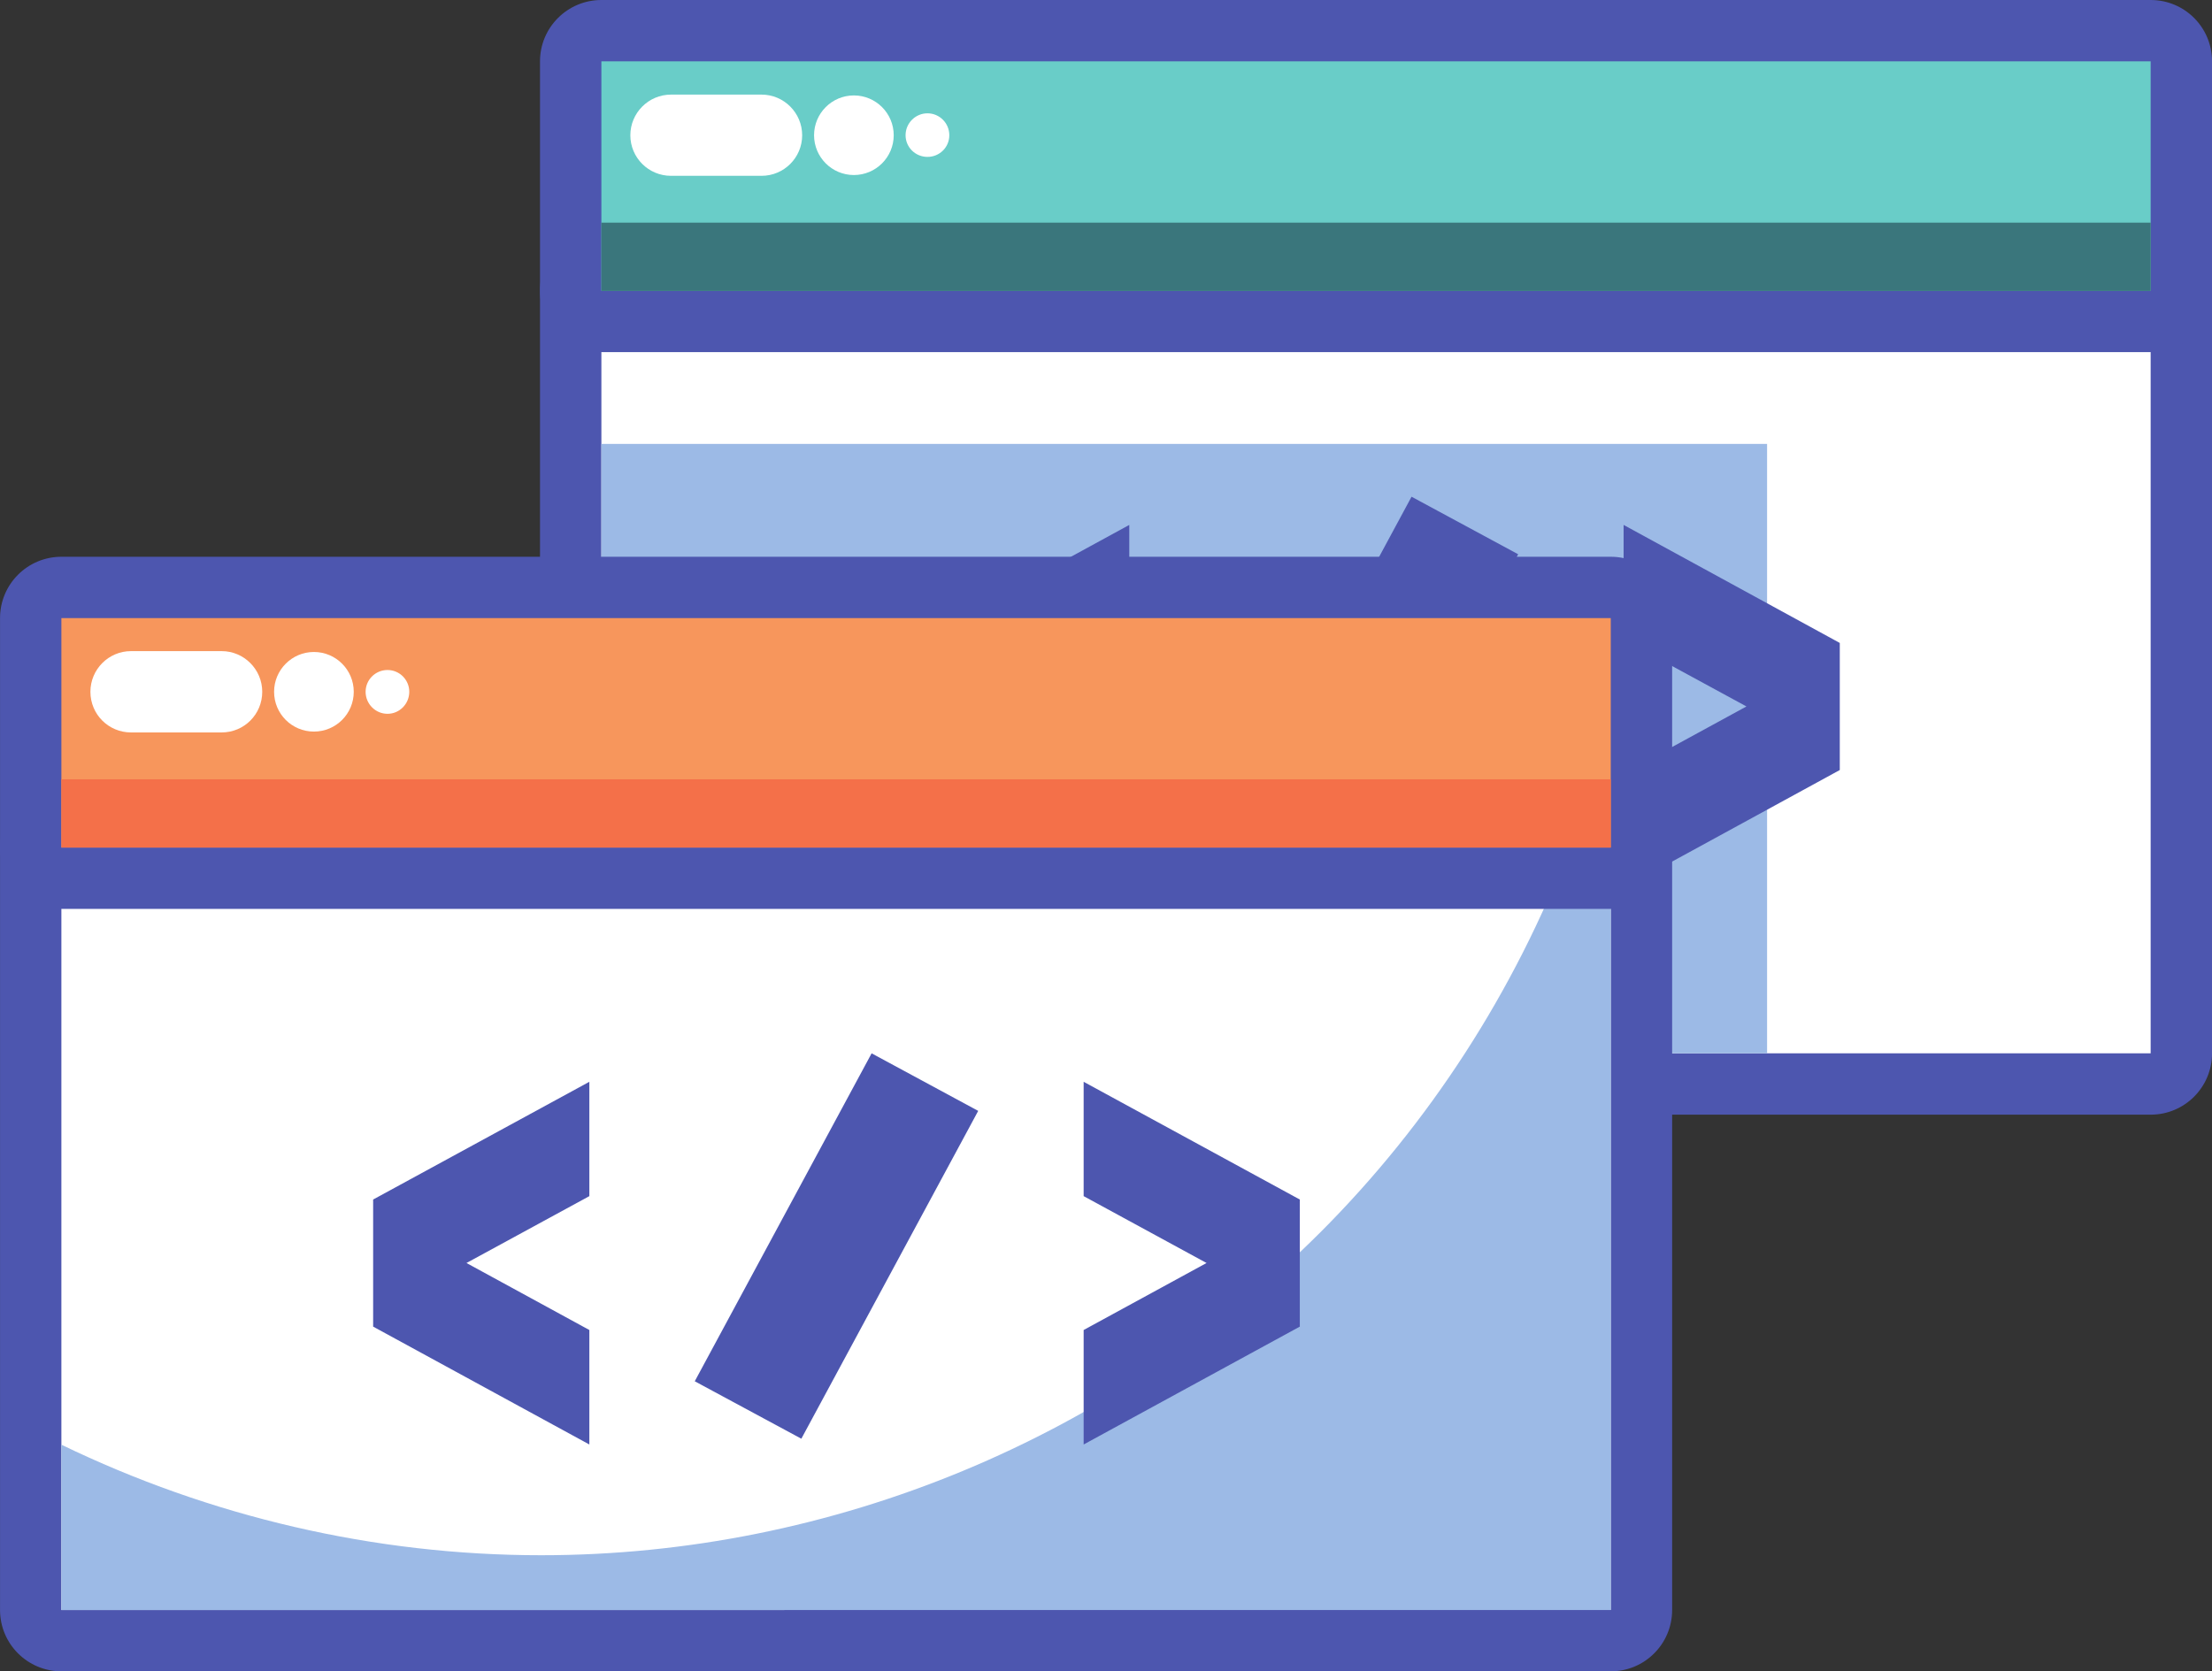
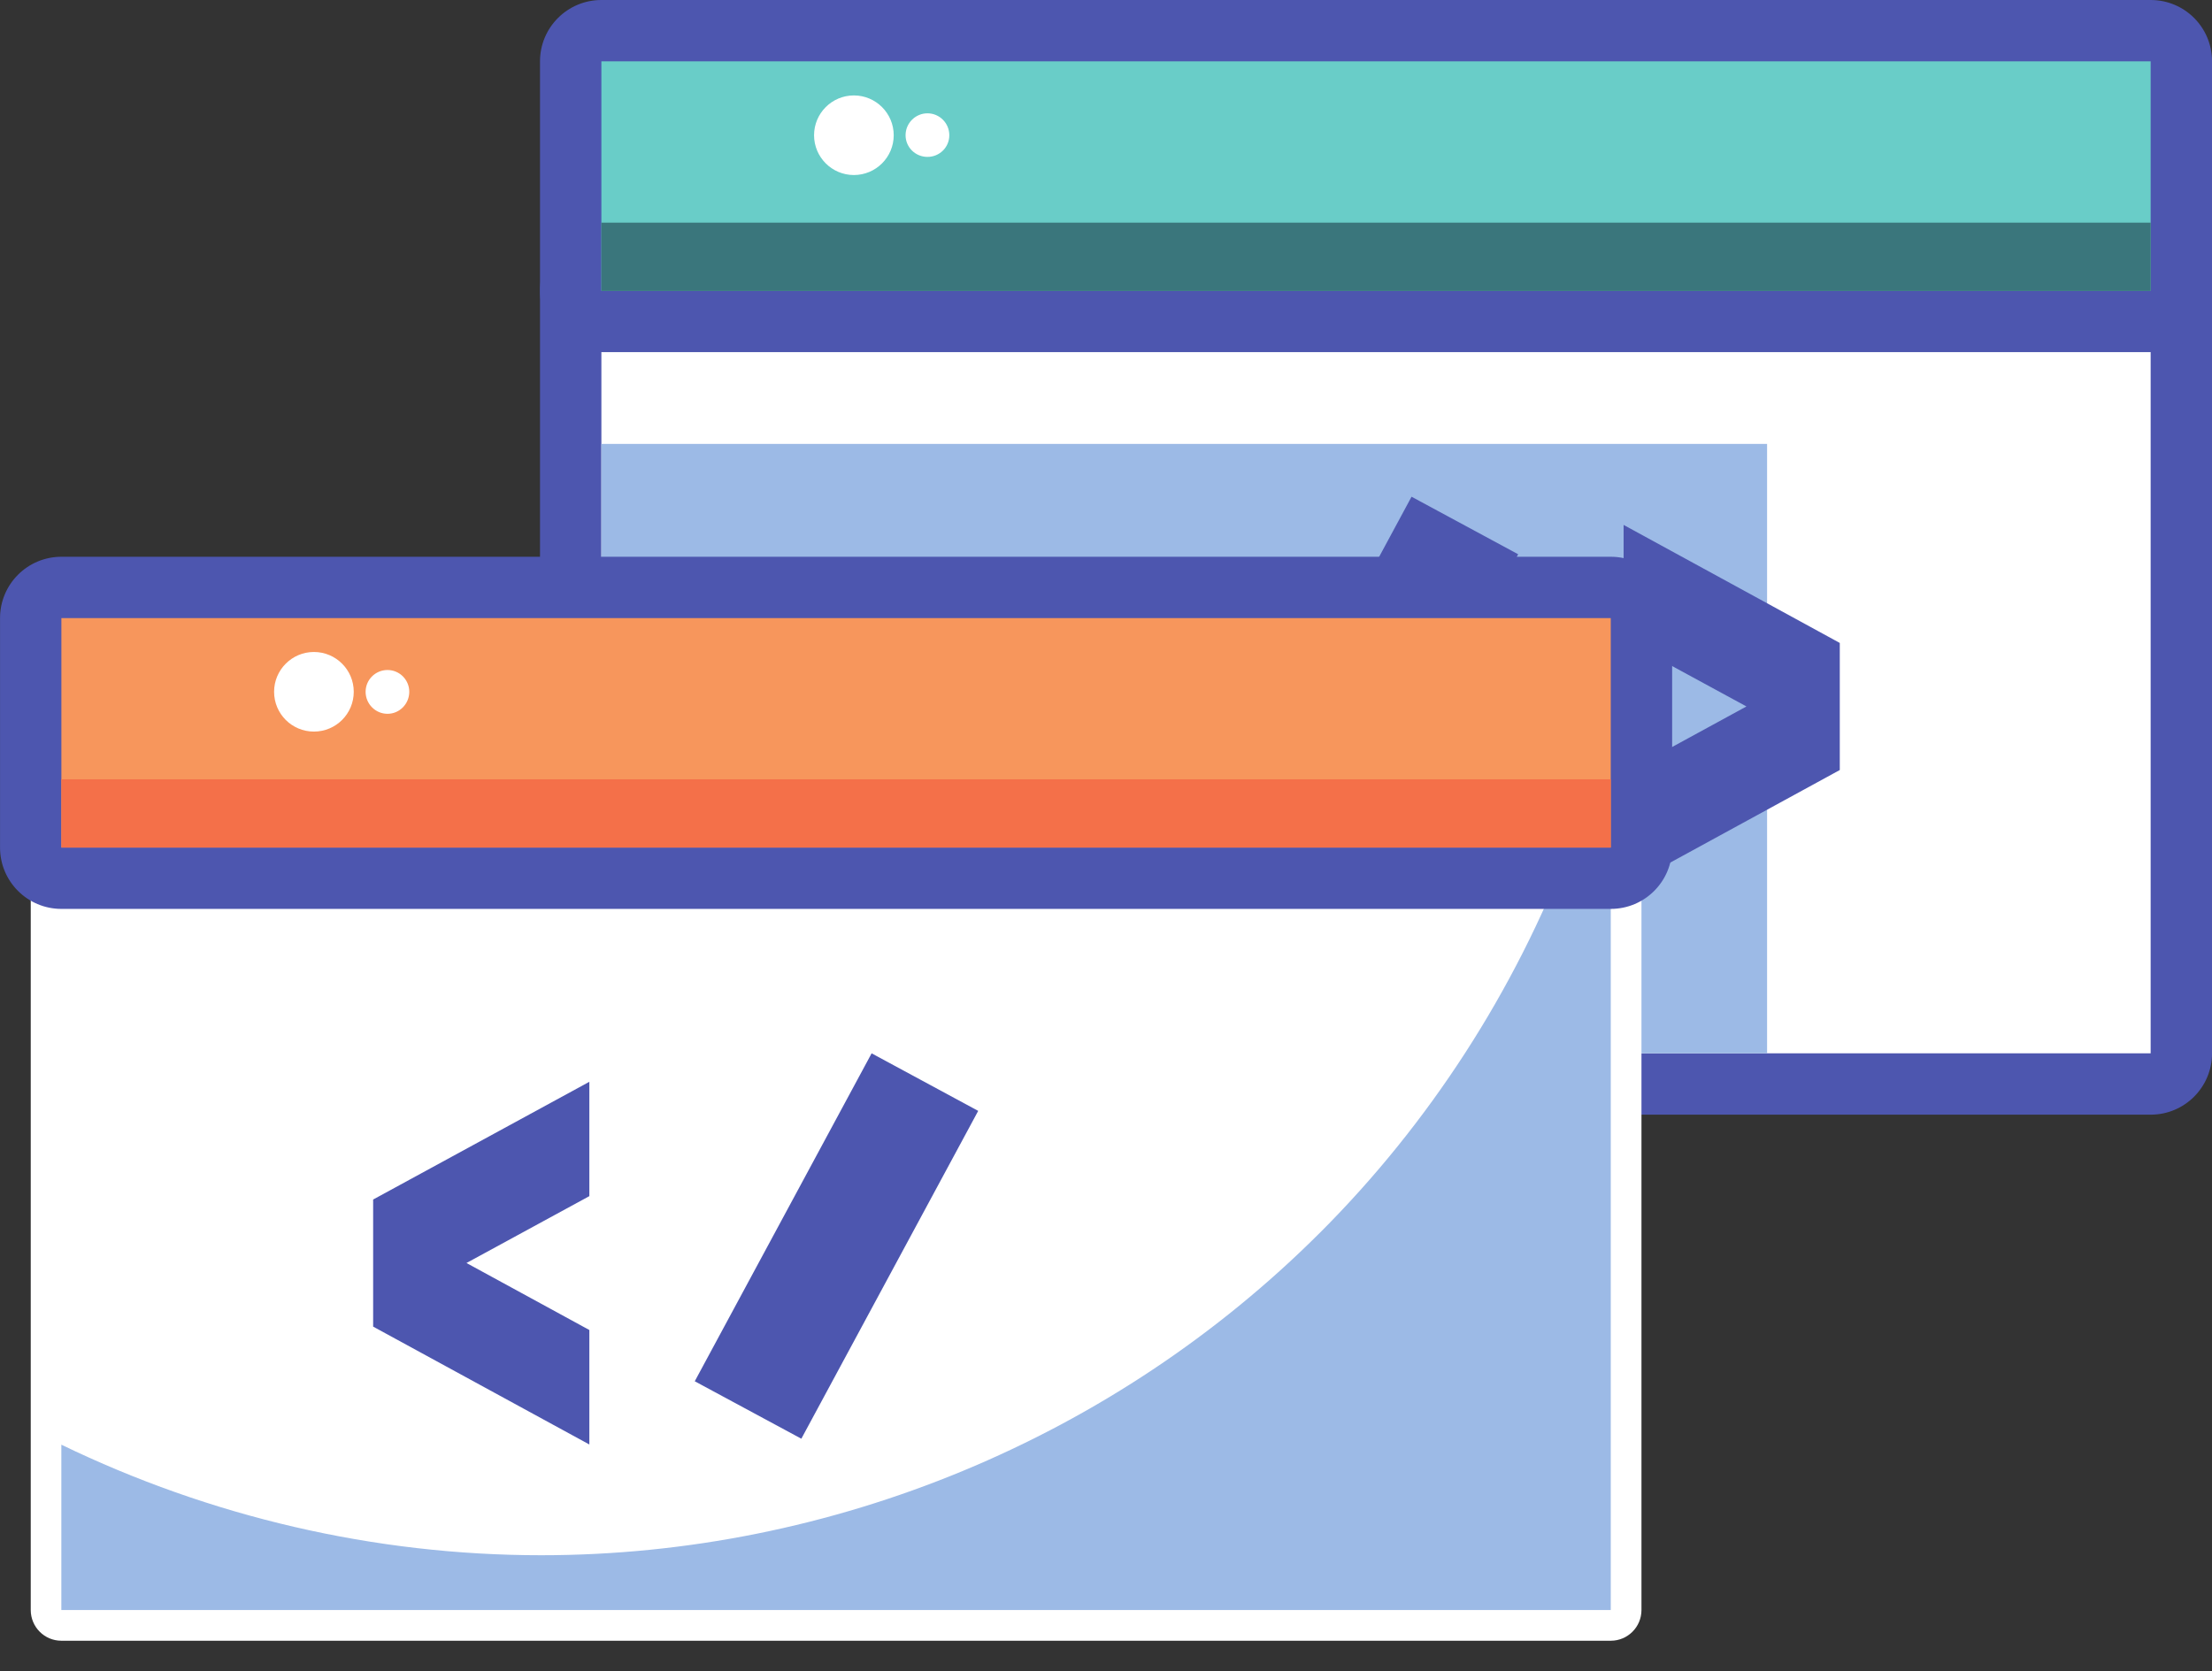
<svg xmlns="http://www.w3.org/2000/svg" xmlns:ns1="http://www.inkscape.org/namespaces/inkscape" xmlns:ns2="http://sodipodi.sourceforge.net/DTD/sodipodi-0.dtd" width="61.948mm" height="46.817mm" viewBox="0 0 61.948 46.817" version="1.1" id="svg5499" ns1:version="0.92.4 (5da689c313, 2019-01-14)" ns2:docname="build.svg">
  <rect x="0" y="0" width="61.948" height="46.817" fill="#333333" stroke="none" />
  <defs id="defs5493" />
  <g ns1:label="Layer 1" ns1:groupmode="layer" id="layer1" transform="translate(-74.859,-125.425)">
    <path d="m 91.701,155.788 c -0.474,0 -0.859,-0.381 -0.859,-0.857 v -21.357 c 0,-0.476 0.385,-0.861 0.859,-0.861 h 43.389 c 0.476,0 0.861,0.385 0.861,0.861 v 21.357 c 0,0.476 -0.385,0.857 -0.861,0.857 H 91.701" style="fill:#ffffff;fill-opacity:1;fill-rule:nonzero;stroke:none;stroke-width:0.035" id="path830" ns1:connector-curvature="0" />
    <path d="M 135.089,131.856 H 91.701 c -0.948,0 -1.719,0.769 -1.719,1.718 v 21.357 c 0,0.945 0.77,1.718 1.719,1.718 h 43.389 c 0.953,0 1.718,-0.773 1.718,-1.718 v -21.357 c 0,-0.949 -0.766,-1.718 -1.718,-1.718 z m 0,1.718 V 154.931 H 91.701 v -21.357 h 43.389" style="fill:#4d56af;fill-opacity:1;fill-rule:nonzero;stroke:none;stroke-width:0.035" id="path832" ns1:connector-curvature="0" />
    <path d="M 91.701,154.931 V 137.86 H 124.347 V 154.931 H 91.701" style="fill:#9cbae6;fill-opacity:1;fill-rule:nonzero;stroke:none;stroke-width:0.035" id="path834" ns1:connector-curvature="0" />
    <path d="m 91.701,134.431 c -0.474,0 -0.859,-0.385 -0.859,-0.857 v -6.431 c 0,-0.473 0.385,-0.857 0.859,-0.857 h 43.389 c 0.476,0 0.861,0.385 0.861,0.857 v 6.431 c 0,0.473 -0.385,0.857 -0.861,0.857 H 91.701" style="fill:#69cdc8;fill-opacity:1;fill-rule:nonzero;stroke:none;stroke-width:0.035" id="path836" ns1:connector-curvature="0" />
    <path d="M 135.089,125.425 H 91.701 c -0.948,0 -1.719,0.769 -1.719,1.718 v 6.431 c 0,0.945 0.77,1.714 1.719,1.714 h 43.389 c 0.953,0 1.718,-0.769 1.718,-1.714 v -6.431 c 0,-0.949 -0.766,-1.718 -1.718,-1.718 z m 0,1.718 v 6.431 H 91.701 v -6.431 h 43.389" style="fill:#4d56af;fill-opacity:1;fill-rule:nonzero;stroke:none;stroke-width:0.035" id="path838" ns1:connector-curvature="0" />
    <path d="m 91.701,131.662 v 1.912 h 43.389 v -1.912 H 91.701" style="fill:#3a767c;fill-opacity:1;fill-rule:nonzero;stroke:none;stroke-width:0.035" id="path840" ns1:connector-curvature="0" />
    <path d="m 98.772,130.328 c -0.616,0 -1.115,-0.501 -1.115,-1.115 0,-0.614 0.499,-1.115 1.115,-1.115 0.617,0 1.116,0.501 1.116,1.115 0,0.614 -0.499,1.115 -1.116,1.115" style="fill:#ffffff;fill-opacity:1;fill-rule:nonzero;stroke:none;stroke-width:0.035" id="path842" ns1:connector-curvature="0" />
    <path d="m 100.833,129.82 c -0.336,0 -0.613,-0.268 -0.613,-0.607 0,-0.339 0.277,-0.614 0.613,-0.614 0.338,0 0.612,0.275 0.612,0.614 0,0.339 -0.274,0.607 -0.612,0.607" style="fill:#ffffff;fill-opacity:1;fill-rule:nonzero;stroke:none;stroke-width:0.035" id="path844" ns1:connector-curvature="0" />
-     <path d="m 93.65,130.35 c -0.627,0 -1.138,-0.508 -1.138,-1.136 v 0 c 0,-0.628 0.512,-1.139 1.138,-1.139 h 2.537 c 0.627,0 1.137,0.512 1.137,1.139 v 0 c 0,0.628 -0.51,1.136 -1.137,1.136 H 93.65" style="fill:#ffffff;fill-opacity:1;fill-rule:nonzero;stroke:none;stroke-width:0.035" id="path846" ns1:connector-curvature="0" />
-     <path d="m 106.485,140.129 -6.055,3.306 v 3.56 l 6.055,3.306 v -3.21 l -3.441,-1.877 3.441,-1.87 v -3.214" style="fill:#4d56af;fill-opacity:1;fill-rule:nonzero;stroke:none;stroke-width:0.035" id="path848" ns1:connector-curvature="0" />
    <path d="m 120.329,140.129 6.054,3.306 v 3.56 l -6.054,3.306 v -3.21 l 3.44,-1.877 -3.44,-1.87 v -3.214" style="fill:#4d56af;fill-opacity:1;fill-rule:nonzero;stroke:none;stroke-width:0.035" id="path850" ns1:connector-curvature="0" />
    <path d="m 117.376,140.951 -4.953,9.186 -2.986,-1.612 4.953,-9.186 2.986,1.612" style="fill:#4d56af;fill-opacity:1;fill-rule:nonzero;stroke:none;stroke-width:0.035" id="path852" ns1:connector-curvature="0" />
    <path d="m 76.578,171.385 c -0.474,0 -0.858,-0.385 -0.858,-0.861 v -21.357 c 0,-0.476 0.385,-0.861 0.858,-0.861 h 43.392 c 0.474,0 0.859,0.385 0.859,0.861 v 21.357 c 0,0.476 -0.385,0.861 -0.859,0.861 H 76.578" style="fill:#ffffff;fill-opacity:1;fill-rule:nonzero;stroke:none;stroke-width:0.035" id="path854" ns1:connector-curvature="0" />
-     <path d="M 119.969,147.449 H 76.578 c -0.948,0 -1.718,0.769 -1.718,1.718 v 21.357 c 0,0.949 0.77,1.718 1.718,1.718 h 43.392 c 0.95,0 1.718,-0.769 1.718,-1.718 v -21.357 c 0,-0.949 -0.769,-1.718 -1.718,-1.718 z m 0,1.718 v 21.357 H 76.578 v -21.357 h 43.392" style="fill:#4d56af;fill-opacity:1;fill-rule:nonzero;stroke:none;stroke-width:0.035" id="path856" ns1:connector-curvature="0" />
    <path d="m 111.825,159.955 c -5.757,5.757 -13.662,9.035 -21.809,9.035 -4.679,0 -9.28,-1.083 -13.439,-3.097 v 4.632 h 43.392 v -21.357 h -1.157 c -1.539,4.015 -3.907,7.708 -6.987,10.788" style="fill:#9cbae6;fill-opacity:1;fill-rule:nonzero;stroke:none;stroke-width:0.035" id="path858" ns1:connector-curvature="0" />
    <path d="m 76.578,150.027 c -0.474,0 -0.858,-0.388 -0.858,-0.861 v -6.428 c 0,-0.476 0.385,-0.861 0.858,-0.861 h 43.392 c 0.474,0 0.859,0.385 0.859,0.861 v 6.428 c 0,0.473 -0.385,0.861 -0.859,0.861 H 76.578" style="fill:#f7965c;fill-opacity:1;fill-rule:nonzero;stroke:none;stroke-width:0.035" id="path860" ns1:connector-curvature="0" />
    <path d="M 119.969,141.021 H 76.578 c -0.948,0 -1.718,0.769 -1.718,1.718 v 6.428 c 0,0.949 0.77,1.718 1.718,1.718 h 43.392 c 0.95,0 1.718,-0.769 1.718,-1.718 v -6.428 c 0,-0.949 -0.769,-1.718 -1.718,-1.718 z m 0,1.718 v 6.428 H 76.578 v -6.428 h 43.392" style="fill:#4d56af;fill-opacity:1;fill-rule:nonzero;stroke:none;stroke-width:0.035" id="path862" ns1:connector-curvature="0" />
    <path d="m 76.578,147.255 v 1.912 h 43.392 v -1.912 H 76.578" style="fill:#f47049;fill-opacity:1;fill-rule:nonzero;stroke:none;stroke-width:0.035" id="path864" ns1:connector-curvature="0" />
    <path d="m 83.65,145.918 c -0.615,0 -1.115,-0.497 -1.115,-1.115 0,-0.614 0.5,-1.115 1.115,-1.115 0.617,0 1.116,0.501 1.116,1.115 0,0.617 -0.499,1.115 -1.116,1.115" style="fill:#ffffff;fill-opacity:1;fill-rule:nonzero;stroke:none;stroke-width:0.035" id="path866" ns1:connector-curvature="0" />
    <path d="m 85.711,145.42 c -0.339,0 -0.613,-0.279 -0.613,-0.617 0,-0.335 0.274,-0.61 0.613,-0.61 0.338,0 0.61,0.275 0.61,0.61 0,0.339 -0.273,0.617 -0.61,0.617" style="fill:#ffffff;fill-opacity:1;fill-rule:nonzero;stroke:none;stroke-width:0.035" id="path868" ns1:connector-curvature="0" />
-     <path d="m 78.528,145.942 c -0.627,0 -1.137,-0.504 -1.137,-1.139 v 0 c 0,-0.628 0.51,-1.139 1.137,-1.139 h 2.538 c 0.627,0 1.137,0.512 1.137,1.139 v 0 c 0,0.635 -0.51,1.139 -1.137,1.139 h -2.538" style="fill:#ffffff;fill-opacity:1;fill-rule:nonzero;stroke:none;stroke-width:0.035" id="path870" ns1:connector-curvature="0" />
    <path d="m 91.364,155.728 -6.055,3.298 v 3.56 l 6.055,3.302 v -3.207 l -3.441,-1.877 3.441,-1.873 v -3.203" style="fill:#4d56af;fill-opacity:1;fill-rule:nonzero;stroke:none;stroke-width:0.035" id="path872" ns1:connector-curvature="0" />
-     <path d="m 105.207,155.728 6.054,3.298 v 3.56 l -6.054,3.302 v -3.207 l 3.442,-1.877 -3.442,-1.873 v -3.203" style="fill:#4d56af;fill-opacity:1;fill-rule:nonzero;stroke:none;stroke-width:0.035" id="path874" ns1:connector-curvature="0" />
    <path d="m 102.254,156.543 -4.953,9.183 -2.985,-1.609 4.953,-9.186 2.985,1.612" style="fill:#4d56af;fill-opacity:1;fill-rule:nonzero;stroke:none;stroke-width:0.035" id="path876" ns1:connector-curvature="0" />
  </g>
</svg>